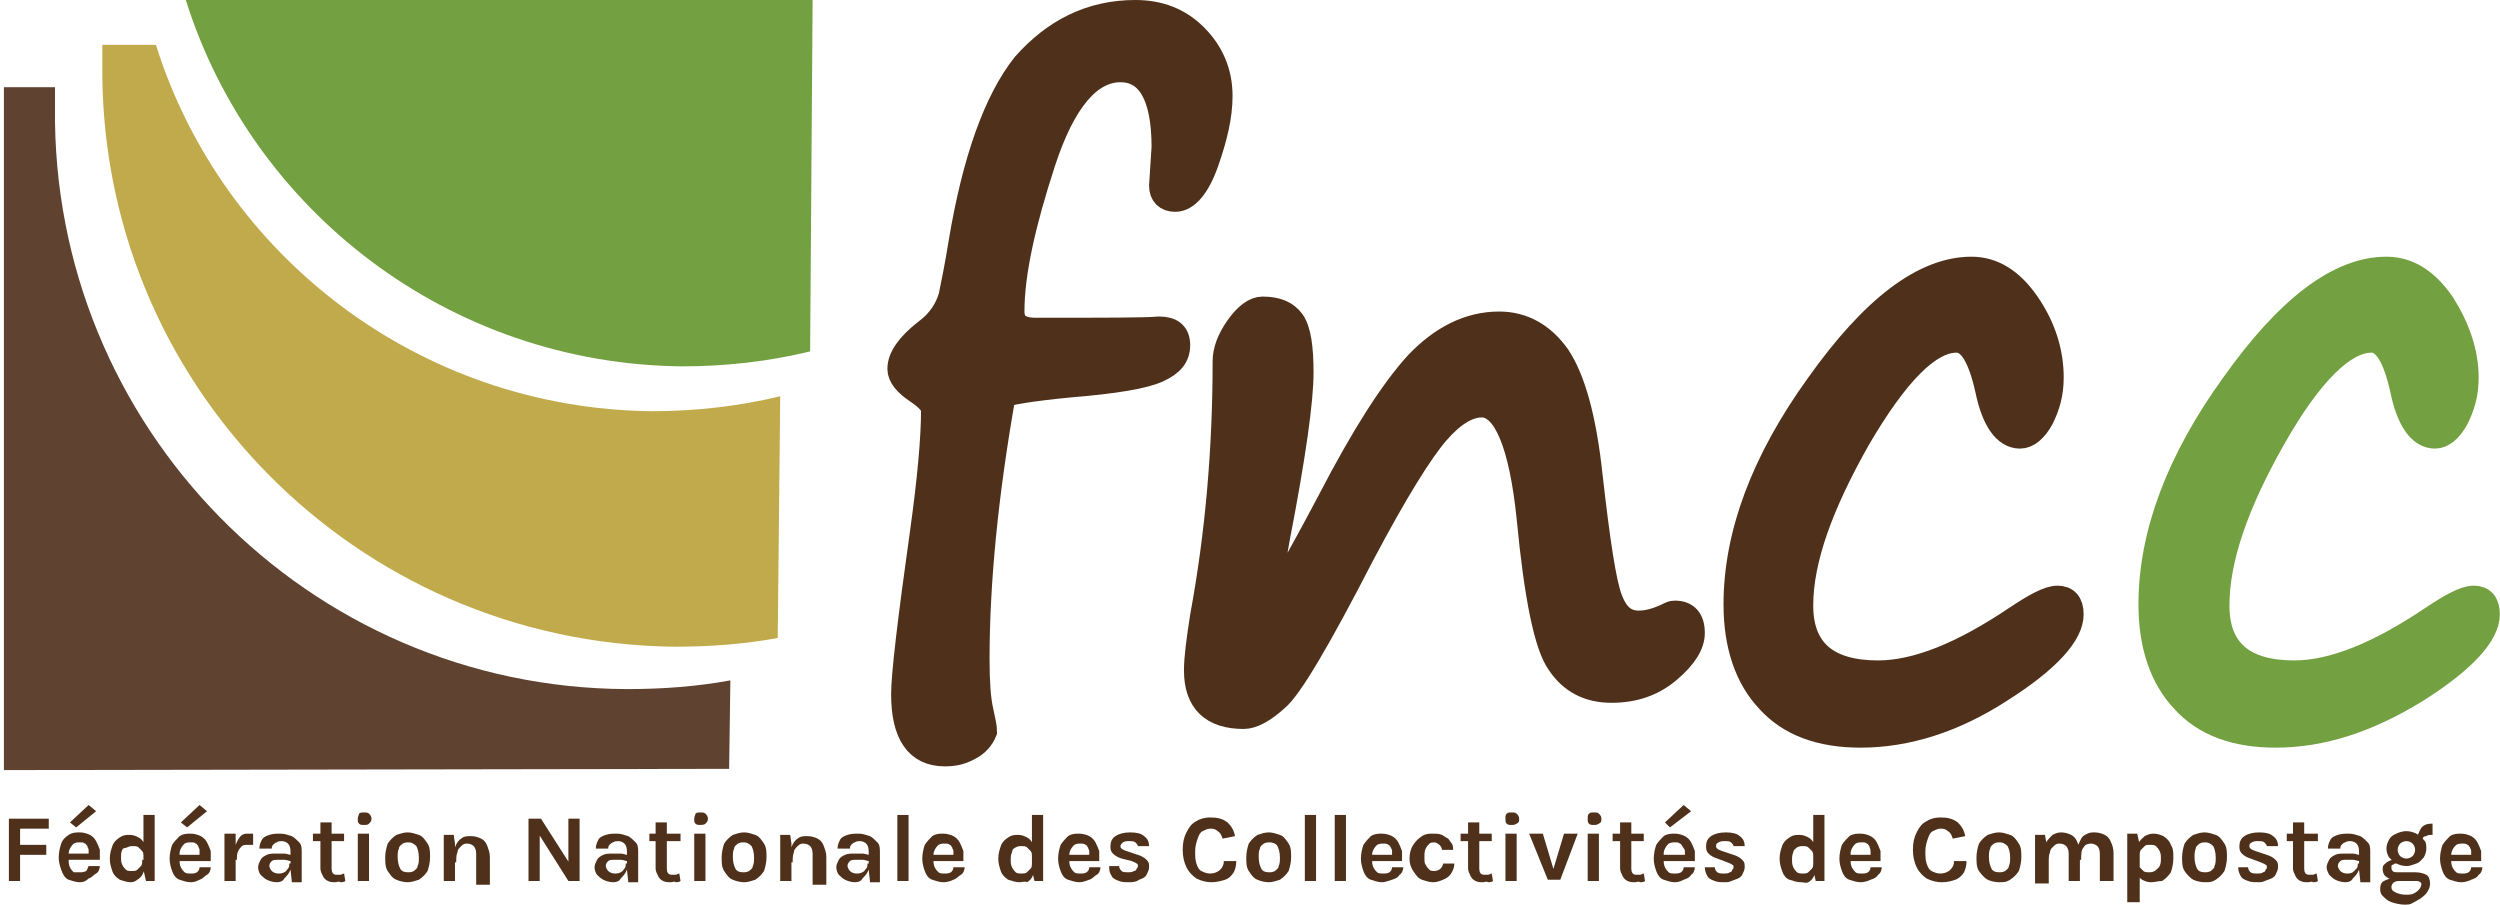
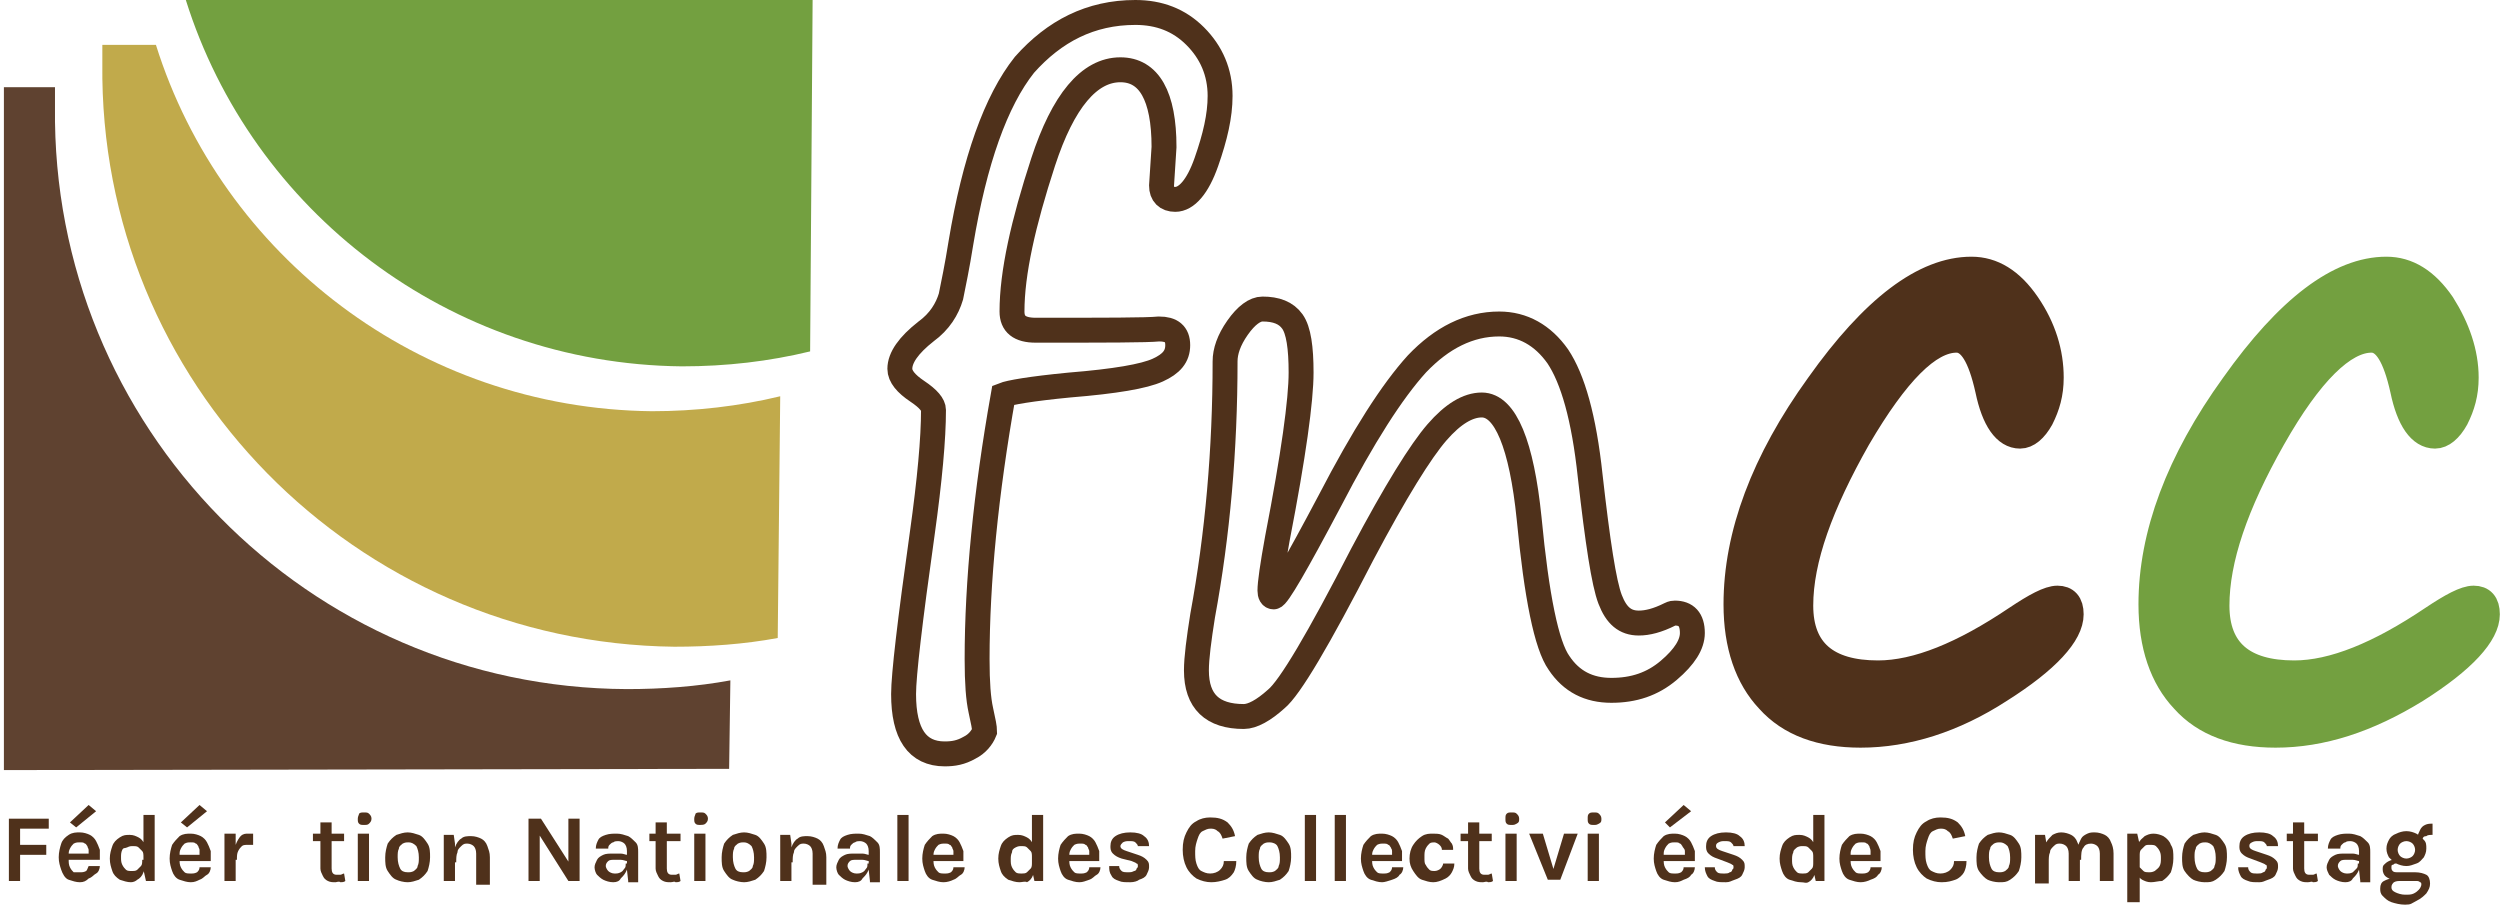
<svg xmlns="http://www.w3.org/2000/svg" xmlns:xlink="http://www.w3.org/1999/xlink" version="1.1" id="Calque_1" x="0px" y="0px" viewBox="0 0 200.6 72.6" style="enable-background:new 0 0 200.6 72.6;" xml:space="preserve" width="257" height="93">
  <style type="text/css">
	.st0{clip-path:url(#SVGID_2_);fill-rule:evenodd;clip-rule:evenodd;fill:#5F4230;}
	.st1{clip-path:url(#SVGID_2_);fill-rule:evenodd;clip-rule:evenodd;fill:#C1AA4B;}
	.st2{clip-path:url(#SVGID_2_);fill-rule:evenodd;clip-rule:evenodd;fill:#73A040;}
	.st3{clip-path:url(#SVGID_2_);fill:#4F311B;}
	.st4{clip-path:url(#SVGID_2_);fill:none;stroke:#4F311B;stroke-width:2;stroke-miterlimit:10;}
	.st5{clip-path:url(#SVGID_2_);fill:#73A040;}
	.st6{clip-path:url(#SVGID_2_);fill:none;stroke:#73A040;stroke-width:2;stroke-miterlimit:10;}
	.st7{clip-path:url(#SVGID_2_);}
	.st8{fill:#4F311B;}
</style>
  <g>
    <defs>
      <rect id="SVGID_1_" y="0" width="200.6" height="72.6" />
    </defs>
    <clipPath id="SVGID_2_">
      <use xlink:href="#SVGID_1_" style="overflow:visible;" />
    </clipPath>
    <path class="st0" d="M0.3,7v54.8l58.2-0.1l0.1-7.1c-2.7,0.5-5.5,0.7-8.3,0.7C24.7,55.2,4.1,34.2,4.4,8.6c0-0.5,0-1.1,0-1.6L0.3,7z" />
    <path class="st1" d="M8.2,5.1C7.9,30.7,28.5,51.6,54.1,51.9c2.8,0,5.6-0.2,8.3-0.7l0.2-19.4c-3.3,0.8-6.8,1.2-10.3,1.2   C33.6,32.8,17.8,20.5,12.5,3.6l-4.3,0C8.2,4.1,8.2,4.6,8.2,5.1" />
    <path class="st2" d="M14.9,0C20.2,16.9,36,29.2,54.7,29.4c3.6,0,7-0.4,10.3-1.2L65.2,0L14.9,0z" />
-     <path class="st3" d="M79,58.7c-0.2,0.5-0.6,1-1.2,1.3c-0.7,0.4-1.3,0.5-2,0.5c-2.2,0-3.3-1.6-3.3-4.8c0-1.5,0.5-5.8,1.5-12.9   c0.6-4.3,0.9-7.6,0.9-9.9c0-0.4-0.4-0.9-1.3-1.5c-0.9-0.6-1.4-1.2-1.4-1.8c0-0.9,0.7-1.9,2.1-3c1.1-0.8,1.7-1.8,2-2.8   c0.2-1,0.5-2.4,0.8-4.3c1.1-6.6,2.8-11.4,5.1-14.3C84.6,2.5,87.5,1,91.1,1c1.9,0,3.5,0.6,4.8,1.9c1.3,1.3,2,2.9,2,4.8   c0,1.6-0.4,3.3-1.1,5.3c-0.7,2-1.6,3-2.5,3c-0.7,0-1.1-0.4-1.1-1.1l0.2-3.1c0-4.1-1.2-6.2-3.5-6.2c-2.5,0-4.6,2.5-6.2,7.4   c-1.6,4.9-2.5,8.9-2.5,12c0,1,0.6,1.5,1.9,1.5c5.6,0,8.9,0,9.9-0.1c1,0,1.5,0.4,1.5,1.3c0,0.9-0.5,1.5-1.6,2   c-1.1,0.5-3.4,0.9-7.1,1.2c-3.1,0.3-4.8,0.6-5.3,0.8c-1.4,7.9-2.1,15-2.1,21.2c0,1.9,0.1,3.2,0.3,4.1C78.9,57.9,79,58.4,79,58.7" />
    <path class="st4" d="M79,58.7c-0.2,0.5-0.6,1-1.2,1.3c-0.7,0.4-1.3,0.5-2,0.5c-2.2,0-3.3-1.6-3.3-4.8c0-1.5,0.5-5.8,1.5-12.9   c0.6-4.3,0.9-7.6,0.9-9.9c0-0.4-0.4-0.9-1.3-1.5c-0.9-0.6-1.4-1.2-1.4-1.8c0-0.9,0.7-1.9,2.1-3c1.1-0.8,1.7-1.8,2-2.8   c0.2-1,0.5-2.4,0.8-4.3c1.1-6.6,2.8-11.4,5.1-14.3C84.6,2.5,87.5,1,91.1,1c1.9,0,3.5,0.6,4.8,1.9c1.3,1.3,2,2.9,2,4.8   c0,1.6-0.4,3.3-1.1,5.3c-0.7,2-1.6,3-2.5,3c-0.7,0-1.1-0.4-1.1-1.1l0.2-3.1c0-4.1-1.2-6.2-3.5-6.2c-2.5,0-4.6,2.5-6.2,7.4   c-1.6,4.9-2.5,8.9-2.5,12c0,1,0.6,1.5,1.9,1.5c5.6,0,8.9,0,9.9-0.1c1,0,1.5,0.4,1.5,1.3c0,0.9-0.5,1.5-1.6,2   c-1.1,0.5-3.4,0.9-7.1,1.2c-3.1,0.3-4.8,0.6-5.3,0.8c-1.4,7.9-2.1,15-2.1,21.2c0,1.9,0.1,3.2,0.3,4.1C78.9,57.9,79,58.4,79,58.7z" />
-     <path class="st3" d="M118.9,32.5c-1.1,0-2.3,0.7-3.6,2.2c-1.3,1.5-3.3,4.7-6,9.8c-3.5,6.8-5.8,10.7-6.9,11.6   c-1,0.9-1.9,1.4-2.6,1.4c-2.5,0-3.8-1.2-3.8-3.7c0-1,0.2-2.5,0.5-4.4c1.2-6.5,1.8-13.3,1.8-20.4c0-0.8,0.3-1.7,1-2.7   c0.7-1,1.4-1.5,2-1.5c1.1,0,1.9,0.3,2.4,1c0.5,0.7,0.7,2.1,0.7,4.1c0,2.2-0.6,6.6-1.9,13.3c-0.4,2.2-0.6,3.6-0.6,4.2   c0,0.3,0.1,0.5,0.3,0.5c0.3,0,1.8-2.6,4.5-7.7c2.7-5.2,5-8.8,7-11c2-2.1,4.2-3.2,6.6-3.2c1.9,0,3.5,0.9,4.7,2.6   c1.2,1.8,2.1,4.9,2.6,9.6c0.6,5.3,1.1,8.6,1.6,9.9c0.5,1.3,1.2,1.9,2.3,1.9c0.7,0,1.5-0.2,2.5-0.7c0.2-0.1,0.3-0.1,0.4-0.1   c0.9,0,1.4,0.5,1.4,1.6c0,0.9-0.6,1.9-1.9,3c-1.3,1.1-2.8,1.6-4.6,1.6c-1.8,0-3.2-0.7-4.2-2.2c-1-1.4-1.8-5.3-2.4-11.6   C122.1,35.7,120.8,32.5,118.9,32.5" />
    <path class="st4" d="M118.9,32.5c-1.1,0-2.3,0.7-3.6,2.2c-1.3,1.5-3.3,4.7-6,9.8c-3.5,6.8-5.8,10.7-6.9,11.6   c-1,0.9-1.9,1.4-2.6,1.4c-2.5,0-3.8-1.2-3.8-3.7c0-1,0.2-2.5,0.5-4.4c1.2-6.5,1.8-13.3,1.8-20.4c0-0.8,0.3-1.7,1-2.7   c0.7-1,1.4-1.5,2-1.5c1.1,0,1.9,0.3,2.4,1c0.5,0.7,0.7,2.1,0.7,4.1c0,2.2-0.6,6.6-1.9,13.3c-0.4,2.2-0.6,3.6-0.6,4.2   c0,0.3,0.1,0.5,0.3,0.5c0.3,0,1.8-2.6,4.5-7.7c2.7-5.2,5-8.8,7-11c2-2.1,4.2-3.2,6.6-3.2c1.9,0,3.5,0.9,4.7,2.6   c1.2,1.8,2.1,4.9,2.6,9.6c0.6,5.3,1.1,8.6,1.6,9.9c0.5,1.3,1.2,1.9,2.3,1.9c0.7,0,1.5-0.2,2.5-0.7c0.2-0.1,0.3-0.1,0.4-0.1   c0.9,0,1.4,0.5,1.4,1.6c0,0.9-0.6,1.9-1.9,3c-1.3,1.1-2.8,1.6-4.6,1.6c-1.8,0-3.2-0.7-4.2-2.2c-1-1.4-1.8-5.3-2.4-11.6   C122.1,35.7,120.8,32.5,118.9,32.5z" />
    <path class="st3" d="M149.3,59c-3.2,0-5.7-0.9-7.4-2.8c-1.7-1.8-2.6-4.4-2.6-7.7c0-5.6,2.2-11.5,6.6-17.6c4.4-6.2,8.5-9.3,12.3-9.3   c1.7,0,3.2,0.9,4.5,2.8c1.3,1.9,1.9,3.9,1.9,5.9c0,1.3-0.3,2.3-0.8,3.3c-0.5,0.9-1.1,1.4-1.7,1.4c-1.2,0-2.1-1.3-2.6-3.7   c-0.6-2.7-1.4-4-2.5-4c-2.2,0-4.8,2.6-7.9,7.9c-3,5.3-4.6,9.7-4.6,13.4c0,3.6,2.1,5.4,6.2,5.4c3.1,0,6.8-1.5,11.1-4.4   c1.5-1,2.6-1.6,3.3-1.6c0.7,0,1.1,0.4,1.1,1.3c0,1.6-1.9,3.7-5.7,6.1C156.8,57.8,153,59,149.3,59" />
    <path class="st4" d="M149.3,59c-3.2,0-5.7-0.9-7.4-2.8c-1.7-1.8-2.6-4.4-2.6-7.7c0-5.6,2.2-11.5,6.6-17.6c4.4-6.2,8.5-9.3,12.3-9.3   c1.7,0,3.2,0.9,4.5,2.8c1.3,1.9,1.9,3.9,1.9,5.9c0,1.3-0.3,2.3-0.8,3.3c-0.5,0.9-1.1,1.4-1.7,1.4c-1.2,0-2.1-1.3-2.6-3.7   c-0.6-2.7-1.4-4-2.5-4c-2.2,0-4.8,2.6-7.9,7.9c-3,5.3-4.6,9.7-4.6,13.4c0,3.6,2.1,5.4,6.2,5.4c3.1,0,6.8-1.5,11.1-4.4   c1.5-1,2.6-1.6,3.3-1.6c0.7,0,1.1,0.4,1.1,1.3c0,1.6-1.9,3.7-5.7,6.1C156.8,57.8,153,59,149.3,59z" />
    <path class="st5" d="M182.6,59c-3.2,0-5.7-0.9-7.4-2.8c-1.7-1.8-2.6-4.4-2.6-7.7c0-5.6,2.2-11.5,6.6-17.6c4.4-6.2,8.5-9.3,12.3-9.3   c1.7,0,3.2,0.9,4.5,2.8c1.2,1.9,1.9,3.9,1.9,5.9c0,1.3-0.3,2.3-0.8,3.3c-0.5,0.9-1.1,1.4-1.7,1.4c-1.2,0-2.1-1.3-2.6-3.7   c-0.6-2.7-1.4-4-2.5-4c-2.2,0-4.9,2.6-7.9,7.9c-3,5.3-4.5,9.7-4.5,13.4c0,3.6,2.1,5.4,6.2,5.4c3.1,0,6.8-1.5,11.1-4.4   c1.5-1,2.6-1.6,3.3-1.6c0.7,0,1.1,0.4,1.1,1.3c0,1.6-1.9,3.7-5.7,6.1C190,57.8,186.3,59,182.6,59" />
    <path class="st6" d="M182.6,59c-3.2,0-5.7-0.9-7.4-2.8c-1.7-1.8-2.6-4.4-2.6-7.7c0-5.6,2.2-11.5,6.6-17.6c4.4-6.2,8.5-9.3,12.3-9.3   c1.7,0,3.2,0.9,4.5,2.8c1.2,1.9,1.9,3.9,1.9,5.9c0,1.3-0.3,2.3-0.8,3.3c-0.5,0.9-1.1,1.4-1.7,1.4c-1.2,0-2.1-1.3-2.6-3.7   c-0.6-2.7-1.4-4-2.5-4c-2.2,0-4.9,2.6-7.9,7.9c-3,5.3-4.5,9.7-4.5,13.4c0,3.6,2.1,5.4,6.2,5.4c3.1,0,6.8-1.5,11.1-4.4   c1.5-1,2.6-1.6,3.3-1.6c0.7,0,1.1,0.4,1.1,1.3c0,1.6-1.9,3.7-5.7,6.1C190,57.8,186.3,59,182.6,59z" />
    <g class="st7">
      <path class="st8" d="M0.7,70.7v-5h3.2v0.8H1.6v1.3h2.1v0.8H1.6v2.1H0.7z" />
      <path class="st8" d="M6.4,70.8c-0.3,0-0.6-0.1-0.9-0.2S5,70.1,4.9,69.8s-0.2-0.6-0.2-1c0-0.4,0.1-0.8,0.2-1.1    C5,67.4,5.2,67.2,5.5,67c0.3-0.2,0.6-0.2,0.9-0.2c0.3,0,0.6,0.1,0.8,0.2c0.2,0.1,0.4,0.3,0.5,0.5c0.1,0.2,0.2,0.4,0.3,0.7    c0,0.3,0,0.5,0,0.8H5.3v-0.5h2l-0.2,0.1c0-0.1,0-0.2,0-0.4c0-0.1-0.1-0.2-0.1-0.3c-0.1-0.1-0.1-0.2-0.2-0.2    c-0.1-0.1-0.2-0.1-0.4-0.1c-0.2,0-0.3,0-0.5,0.1c-0.1,0.1-0.2,0.2-0.3,0.4s-0.1,0.3-0.1,0.5V69c0,0.2,0,0.4,0.1,0.6    c0.1,0.2,0.2,0.3,0.3,0.4C6,70,6.2,70,6.4,70c0.2,0,0.3,0,0.5-0.1C7,69.8,7,69.7,7.1,69.5H8c0,0.2-0.1,0.5-0.3,0.6    s-0.3,0.3-0.6,0.4C6.9,70.7,6.7,70.8,6.4,70.8z M6.1,66.4L5.6,66l1.5-1.4l0.6,0.5L6.1,66.4z" />
      <path class="st8" d="M10.5,70.8c-0.3,0-0.6-0.1-0.9-0.2c-0.3-0.2-0.5-0.4-0.6-0.7s-0.2-0.6-0.2-1c0-0.4,0.1-0.7,0.2-1    s0.3-0.5,0.6-0.7c0.3-0.2,0.5-0.2,0.8-0.2c0.3,0,0.5,0.1,0.7,0.2c0.2,0.1,0.4,0.3,0.5,0.6c0.1,0.3,0.2,0.6,0.2,1h-0.3    c0-0.2,0-0.4-0.1-0.5c-0.1-0.1-0.2-0.2-0.3-0.3s-0.3-0.1-0.4-0.1c-0.2,0-0.3,0-0.5,0.1S9.9,68,9.8,68.2c-0.1,0.2-0.1,0.4-0.1,0.6    c0,0.2,0,0.4,0.1,0.6c0.1,0.2,0.2,0.3,0.3,0.4s0.3,0.1,0.5,0.1c0.1,0,0.3,0,0.4-0.1c0.1-0.1,0.2-0.2,0.3-0.3    c0.1-0.1,0.1-0.3,0.1-0.5h0.3c0,0.4-0.1,0.7-0.2,1c-0.1,0.3-0.3,0.5-0.5,0.6C10.9,70.7,10.7,70.8,10.5,70.8z M11.7,70.7l-0.2-0.9    v-4.4h0.9v5.3H11.7z" />
      <path class="st8" d="M15.3,70.8c-0.3,0-0.6-0.1-0.9-0.2s-0.5-0.4-0.6-0.7s-0.2-0.6-0.2-1c0-0.4,0.1-0.8,0.2-1.1    c0.2-0.3,0.4-0.5,0.6-0.7c0.3-0.2,0.6-0.2,0.9-0.2c0.3,0,0.6,0.1,0.8,0.2c0.2,0.1,0.4,0.3,0.5,0.5c0.1,0.2,0.2,0.4,0.3,0.7    c0,0.3,0,0.5,0,0.8h-2.6v-0.5h2L16,68.6c0-0.1,0-0.2,0-0.4c0-0.1-0.1-0.2-0.1-0.3c-0.1-0.1-0.1-0.2-0.2-0.2    c-0.1-0.1-0.2-0.1-0.4-0.1c-0.2,0-0.3,0-0.5,0.1c-0.1,0.1-0.2,0.2-0.3,0.4s-0.1,0.3-0.1,0.5V69c0,0.2,0,0.4,0.1,0.6    c0.1,0.2,0.2,0.3,0.3,0.4c0.1,0.1,0.3,0.1,0.5,0.1c0.2,0,0.3,0,0.5-0.1c0.1-0.1,0.2-0.2,0.2-0.4h0.9c0,0.2-0.1,0.5-0.3,0.6    s-0.3,0.3-0.6,0.4C15.8,70.7,15.6,70.8,15.3,70.8z M15,66.4L14.5,66l1.5-1.4l0.6,0.5L15,66.4z" />
      <path class="st8" d="M18,70.7v-3.8h0.9v3.8H18z M18.7,69c0-0.5,0.1-0.9,0.2-1.2s0.3-0.6,0.4-0.7c0.2-0.2,0.4-0.2,0.6-0.2    c0.1,0,0.1,0,0.2,0s0.1,0,0.2,0l0,0.9c-0.1,0-0.1,0-0.2,0c-0.1,0-0.1,0-0.2,0c-0.2,0-0.4,0-0.5,0.1c-0.1,0.1-0.2,0.2-0.3,0.4    c-0.1,0.2-0.1,0.4-0.1,0.7H18.7z" />
-       <path class="st8" d="M22.2,70.8c-0.3,0-0.6-0.1-0.8-0.2c-0.2-0.1-0.4-0.3-0.5-0.4s-0.2-0.4-0.2-0.6c0-0.2,0.1-0.4,0.2-0.6    c0.1-0.2,0.3-0.3,0.5-0.4c0.2-0.1,0.5-0.1,0.8-0.1c0.2,0,0.4,0,0.6,0c0.2,0,0.4,0.1,0.5,0.1v0.5c-0.1,0-0.3-0.1-0.5-0.1    c-0.2,0-0.3,0-0.5,0c-0.2,0-0.4,0-0.5,0.1c-0.1,0.1-0.2,0.2-0.2,0.4c0,0.1,0.1,0.3,0.2,0.4c0.1,0.1,0.3,0.2,0.5,0.2    c0.2,0,0.3,0,0.5-0.1s0.2-0.2,0.3-0.3c0.1-0.1,0.1-0.2,0.1-0.4h0.2c0,0.3-0.1,0.5-0.2,0.7s-0.3,0.4-0.4,0.5    C22.7,70.7,22.5,70.8,22.2,70.8z M23.4,70.7l-0.1-0.9v-1.5c0-0.3-0.1-0.5-0.2-0.6c-0.1-0.1-0.3-0.2-0.5-0.2c-0.1,0-0.3,0-0.4,0.1    c-0.1,0-0.2,0.1-0.3,0.2c-0.1,0.1-0.1,0.2-0.1,0.3h-1c0-0.3,0.1-0.5,0.2-0.7c0.1-0.2,0.3-0.3,0.6-0.4c0.3-0.1,0.6-0.1,0.9-0.1    c0.3,0,0.6,0.1,0.9,0.2c0.2,0.1,0.4,0.3,0.6,0.5s0.2,0.5,0.2,0.8v2.4H23.4z" />
      <path class="st8" d="M25.1,67.5v-0.6h2.5v0.6H25.1z M26.9,70.8c-0.2,0-0.4,0-0.6-0.1c-0.2-0.1-0.3-0.2-0.4-0.4    c-0.1-0.2-0.2-0.4-0.2-0.6v-3.7h0.9v3.7c0,0.3,0.1,0.5,0.4,0.5c0.1,0,0.2,0,0.3,0s0.2-0.1,0.3-0.1l0.1,0.6    c-0.1,0.1-0.3,0.1-0.4,0.1C27.2,70.7,27,70.8,26.9,70.8z" />
      <path class="st8" d="M29.2,66.2c-0.2,0-0.3,0-0.4-0.1s-0.1-0.2-0.1-0.4c0-0.2,0.1-0.3,0.1-0.4c0.1-0.1,0.2-0.1,0.4-0.1    c0.2,0,0.3,0,0.4,0.1c0.1,0.1,0.2,0.2,0.2,0.4c0,0.2-0.1,0.3-0.2,0.4S29.4,66.2,29.2,66.2z M28.7,70.7v-3.8h0.9v3.8H28.7z" />
      <path class="st8" d="M32.7,70.8c-0.3,0-0.7-0.1-0.9-0.2c-0.3-0.1-0.5-0.4-0.7-0.7c-0.2-0.3-0.2-0.7-0.2-1.1c0-0.4,0.1-0.8,0.2-1.1    c0.2-0.3,0.4-0.5,0.7-0.7c0.3-0.1,0.6-0.2,0.9-0.2c0.3,0,0.6,0.1,0.9,0.2c0.3,0.1,0.5,0.4,0.7,0.7c0.2,0.3,0.2,0.7,0.2,1.1    c0,0.4-0.1,0.8-0.2,1.1c-0.2,0.3-0.4,0.5-0.7,0.7C33.3,70.7,33,70.8,32.7,70.8z M32.7,70c0.2,0,0.3,0,0.5-0.1    c0.1-0.1,0.3-0.2,0.3-0.4c0.1-0.2,0.1-0.4,0.1-0.7c0-0.4-0.1-0.7-0.2-0.9c-0.2-0.2-0.4-0.3-0.6-0.3c-0.2,0-0.3,0-0.5,0.1    c-0.1,0.1-0.3,0.2-0.3,0.4c-0.1,0.2-0.1,0.4-0.1,0.7c0,0.4,0.1,0.7,0.2,0.9C32.2,69.9,32.4,70,32.7,70z" />
      <path class="st8" d="M35.6,70.7v-3.7h0.8l0.1,0.7v3H35.6z M38.2,70.7v-2.2c0-0.3-0.1-0.5-0.2-0.6c-0.1-0.1-0.3-0.2-0.5-0.2    c-0.2,0-0.3,0-0.5,0.2s-0.3,0.3-0.3,0.5c-0.1,0.2-0.1,0.5-0.1,0.8h-0.3c0-0.5,0.1-0.9,0.2-1.2c0.1-0.3,0.3-0.6,0.5-0.7    c0.2-0.2,0.5-0.2,0.8-0.2c0.3,0,0.6,0.1,0.8,0.2c0.2,0.1,0.4,0.3,0.5,0.6s0.2,0.5,0.2,0.9v2.2H38.2z" />
      <path class="st8" d="M42.4,65.7h1l2.3,3.6h-0.1v-3.6h0.9v5h-0.9l-2.4-3.8h0.1v3.8h-0.9V65.7z" />
      <path class="st8" d="M49.2,70.8c-0.3,0-0.6-0.1-0.8-0.2c-0.2-0.1-0.4-0.3-0.5-0.4s-0.2-0.4-0.2-0.6c0-0.2,0.1-0.4,0.2-0.6    c0.1-0.2,0.3-0.3,0.5-0.4c0.2-0.1,0.5-0.1,0.8-0.1c0.2,0,0.4,0,0.6,0c0.2,0,0.4,0.1,0.5,0.1v0.5c-0.1,0-0.3-0.1-0.5-0.1    c-0.2,0-0.3,0-0.5,0c-0.2,0-0.4,0-0.5,0.1c-0.1,0.1-0.2,0.2-0.2,0.4c0,0.1,0.1,0.3,0.2,0.4c0.1,0.1,0.3,0.2,0.5,0.2    c0.2,0,0.3,0,0.5-0.1s0.2-0.2,0.3-0.3c0.1-0.1,0.1-0.2,0.1-0.4h0.2c0,0.3-0.1,0.5-0.2,0.7s-0.3,0.4-0.4,0.5    C49.7,70.7,49.5,70.8,49.2,70.8z M50.4,70.7l-0.1-0.9v-1.5c0-0.3-0.1-0.5-0.2-0.6c-0.1-0.1-0.3-0.2-0.5-0.2c-0.1,0-0.3,0-0.4,0.1    c-0.1,0-0.2,0.1-0.3,0.2c-0.1,0.1-0.1,0.2-0.1,0.3h-1c0-0.3,0.1-0.5,0.2-0.7c0.1-0.2,0.3-0.3,0.6-0.4c0.3-0.1,0.6-0.1,0.9-0.1    c0.3,0,0.6,0.1,0.9,0.2c0.2,0.1,0.4,0.3,0.6,0.5s0.2,0.5,0.2,0.8v2.4H50.4z" />
      <path class="st8" d="M52.1,67.5v-0.6h2.5v0.6H52.1z M53.8,70.8c-0.2,0-0.4,0-0.6-0.1c-0.2-0.1-0.3-0.2-0.4-0.4    c-0.1-0.2-0.2-0.4-0.2-0.6v-3.7h0.9v3.7c0,0.3,0.1,0.5,0.4,0.5c0.1,0,0.2,0,0.3,0s0.2-0.1,0.3-0.1l0.1,0.6    c-0.1,0.1-0.3,0.1-0.4,0.1C54.1,70.7,54,70.8,53.8,70.8z" />
      <path class="st8" d="M56.2,66.2c-0.2,0-0.3,0-0.4-0.1s-0.1-0.2-0.1-0.4c0-0.2,0.1-0.3,0.1-0.4c0.1-0.1,0.2-0.1,0.4-0.1    c0.2,0,0.3,0,0.4,0.1c0.1,0.1,0.2,0.2,0.2,0.4c0,0.2-0.1,0.3-0.2,0.4S56.3,66.2,56.2,66.2z M55.7,70.7v-3.8h0.9v3.8H55.7z" />
      <path class="st8" d="M59.7,70.8c-0.3,0-0.7-0.1-0.9-0.2c-0.3-0.1-0.5-0.4-0.7-0.7c-0.2-0.3-0.2-0.7-0.2-1.1c0-0.4,0.1-0.8,0.2-1.1    c0.2-0.3,0.4-0.5,0.7-0.7c0.3-0.1,0.6-0.2,0.9-0.2c0.3,0,0.6,0.1,0.9,0.2c0.3,0.1,0.5,0.4,0.7,0.7c0.2,0.3,0.2,0.7,0.2,1.1    c0,0.4-0.1,0.8-0.2,1.1c-0.2,0.3-0.4,0.5-0.7,0.7C60.3,70.7,60,70.8,59.7,70.8z M59.6,70c0.2,0,0.3,0,0.5-0.1    c0.1-0.1,0.3-0.2,0.3-0.4c0.1-0.2,0.1-0.4,0.1-0.7c0-0.4-0.1-0.7-0.2-0.9c-0.2-0.2-0.4-0.3-0.6-0.3c-0.2,0-0.3,0-0.5,0.1    c-0.1,0.1-0.3,0.2-0.3,0.4c-0.1,0.2-0.1,0.4-0.1,0.7c0,0.4,0.1,0.7,0.2,0.9C59.1,69.9,59.3,70,59.6,70z" />
      <path class="st8" d="M62.6,70.7v-3.7h0.8l0.1,0.7v3H62.6z M65.2,70.7v-2.2c0-0.3-0.1-0.5-0.2-0.6c-0.1-0.1-0.3-0.2-0.5-0.2    c-0.2,0-0.3,0-0.5,0.2s-0.3,0.3-0.3,0.5c-0.1,0.2-0.1,0.5-0.1,0.8h-0.3c0-0.5,0.1-0.9,0.2-1.2c0.1-0.3,0.3-0.6,0.5-0.7    c0.2-0.2,0.5-0.2,0.8-0.2c0.3,0,0.6,0.1,0.8,0.2c0.2,0.1,0.4,0.3,0.5,0.6s0.2,0.5,0.2,0.9v2.2H65.2z" />
      <path class="st8" d="M68.6,70.8c-0.3,0-0.6-0.1-0.8-0.2c-0.2-0.1-0.4-0.3-0.5-0.4s-0.2-0.4-0.2-0.6c0-0.2,0.1-0.4,0.2-0.6    c0.1-0.2,0.3-0.3,0.5-0.4c0.2-0.1,0.5-0.1,0.8-0.1c0.2,0,0.4,0,0.6,0c0.2,0,0.4,0.1,0.5,0.1v0.5c-0.1,0-0.3-0.1-0.5-0.1    c-0.2,0-0.3,0-0.5,0c-0.2,0-0.4,0-0.5,0.1c-0.1,0.1-0.2,0.2-0.2,0.4c0,0.1,0.1,0.3,0.2,0.4c0.1,0.1,0.3,0.2,0.5,0.2    c0.2,0,0.3,0,0.5-0.1s0.2-0.2,0.3-0.3c0.1-0.1,0.1-0.2,0.1-0.4h0.2c0,0.3-0.1,0.5-0.2,0.7s-0.3,0.4-0.4,0.5    C69.1,70.7,68.9,70.8,68.6,70.8z M69.8,70.7l-0.1-0.9v-1.5c0-0.3-0.1-0.5-0.2-0.6c-0.1-0.1-0.3-0.2-0.5-0.2c-0.1,0-0.3,0-0.4,0.1    c-0.1,0-0.2,0.1-0.3,0.2c-0.1,0.1-0.1,0.2-0.1,0.3h-1c0-0.3,0.1-0.5,0.2-0.7c0.1-0.2,0.3-0.3,0.6-0.4c0.3-0.1,0.6-0.1,0.9-0.1    c0.3,0,0.6,0.1,0.9,0.2c0.2,0.1,0.4,0.3,0.6,0.5s0.2,0.5,0.2,0.8v2.4H69.8z" />
      <path class="st8" d="M72,70.7v-5.3h0.9v5.3H72z" />
      <path class="st8" d="M75.7,70.8c-0.3,0-0.6-0.1-0.9-0.2s-0.5-0.4-0.6-0.7s-0.2-0.6-0.2-1c0-0.4,0.1-0.8,0.2-1.1    c0.2-0.3,0.4-0.5,0.6-0.7c0.3-0.2,0.6-0.2,0.9-0.2c0.3,0,0.6,0.1,0.8,0.2c0.2,0.1,0.4,0.3,0.5,0.5c0.1,0.2,0.2,0.4,0.3,0.7    c0,0.3,0,0.5,0,0.8h-2.6v-0.5h2l-0.2,0.1c0-0.1,0-0.2,0-0.4c0-0.1-0.1-0.2-0.1-0.3c-0.1-0.1-0.1-0.2-0.2-0.2    c-0.1-0.1-0.2-0.1-0.4-0.1c-0.2,0-0.3,0-0.5,0.1c-0.1,0.1-0.2,0.2-0.3,0.4s-0.1,0.3-0.1,0.5V69c0,0.2,0,0.4,0.1,0.6    c0.1,0.2,0.2,0.3,0.3,0.4c0.1,0.1,0.3,0.1,0.5,0.1c0.2,0,0.3,0,0.5-0.1c0.1-0.1,0.2-0.2,0.2-0.4h0.9c0,0.2-0.1,0.5-0.3,0.6    s-0.3,0.3-0.6,0.4C76.3,70.7,76,70.8,75.7,70.8z" />
      <path class="st8" d="M81.8,70.8c-0.3,0-0.6-0.1-0.9-0.2c-0.3-0.2-0.5-0.4-0.6-0.7s-0.2-0.6-0.2-1c0-0.4,0.1-0.7,0.2-1    s0.3-0.5,0.6-0.7c0.3-0.2,0.5-0.2,0.8-0.2c0.3,0,0.5,0.1,0.7,0.2c0.2,0.1,0.4,0.3,0.5,0.6c0.1,0.3,0.2,0.6,0.2,1h-0.3    c0-0.2,0-0.4-0.1-0.5c-0.1-0.1-0.2-0.2-0.3-0.3s-0.3-0.1-0.4-0.1c-0.2,0-0.3,0-0.5,0.1s-0.3,0.2-0.3,0.4c-0.1,0.2-0.1,0.4-0.1,0.6    c0,0.2,0,0.4,0.1,0.6c0.1,0.2,0.2,0.3,0.3,0.4s0.3,0.1,0.5,0.1c0.1,0,0.3,0,0.4-0.1c0.1-0.1,0.2-0.2,0.3-0.3    c0.1-0.1,0.1-0.3,0.1-0.5h0.3c0,0.4-0.1,0.7-0.2,1c-0.1,0.3-0.3,0.5-0.5,0.6C82.3,70.7,82,70.8,81.8,70.8z M83,70.7l-0.2-0.9v-4.4    h0.9v5.3H83z" />
      <path class="st8" d="M86.6,70.8c-0.3,0-0.6-0.1-0.9-0.2s-0.5-0.4-0.6-0.7s-0.2-0.6-0.2-1c0-0.4,0.1-0.8,0.2-1.1    c0.2-0.3,0.4-0.5,0.6-0.7c0.3-0.2,0.6-0.2,0.9-0.2c0.3,0,0.6,0.1,0.8,0.2c0.2,0.1,0.4,0.3,0.5,0.5c0.1,0.2,0.2,0.4,0.3,0.7    c0,0.3,0,0.5,0,0.8h-2.6v-0.5h2l-0.2,0.1c0-0.1,0-0.2,0-0.4c0-0.1-0.1-0.2-0.1-0.3c-0.1-0.1-0.1-0.2-0.2-0.2    c-0.1-0.1-0.2-0.1-0.4-0.1c-0.2,0-0.3,0-0.5,0.1c-0.1,0.1-0.2,0.2-0.3,0.4s-0.1,0.3-0.1,0.5V69c0,0.2,0,0.4,0.1,0.6    c0.1,0.2,0.2,0.3,0.3,0.4c0.1,0.1,0.3,0.1,0.5,0.1c0.2,0,0.3,0,0.5-0.1c0.1-0.1,0.2-0.2,0.2-0.4h0.9c0,0.2-0.1,0.5-0.3,0.6    s-0.3,0.3-0.6,0.4C87.1,70.7,86.9,70.8,86.6,70.8z" />
      <path class="st8" d="M90.7,70.8c-0.4,0-0.7,0-0.9-0.1c-0.3-0.1-0.5-0.2-0.6-0.4C89,70,89,69.8,89,69.5h0.8c0,0.2,0.1,0.3,0.2,0.4    c0.1,0.1,0.3,0.1,0.6,0.1c0.1,0,0.2,0,0.4-0.1c0.1,0,0.2-0.1,0.2-0.2c0.1-0.1,0.1-0.1,0.1-0.2c0-0.1,0-0.2-0.1-0.2    c-0.1-0.1-0.2-0.1-0.4-0.2L90,68.9c-0.3-0.1-0.5-0.2-0.7-0.4s-0.2-0.4-0.2-0.6c0-0.3,0.1-0.6,0.4-0.8c0.3-0.2,0.7-0.3,1.2-0.3    c0.5,0,0.9,0.1,1.1,0.3c0.3,0.2,0.4,0.5,0.4,0.8h-0.9c0-0.1-0.1-0.2-0.2-0.3c-0.1-0.1-0.3-0.1-0.5-0.1c-0.2,0-0.3,0-0.5,0.1    c-0.1,0.1-0.2,0.2-0.2,0.3c0,0.2,0.2,0.3,0.5,0.4l0.9,0.3c0.3,0.1,0.5,0.2,0.7,0.4s0.2,0.3,0.2,0.6c0,0.2-0.1,0.4-0.2,0.6    c-0.1,0.2-0.3,0.3-0.6,0.4C91.3,70.7,91,70.8,90.7,70.8z" />
      <path class="st8" d="M97.2,70.8c-0.4,0-0.8-0.1-1.2-0.3c-0.3-0.2-0.6-0.5-0.8-0.9c-0.2-0.4-0.3-0.9-0.3-1.4c0-0.6,0.1-1,0.3-1.4    s0.4-0.7,0.8-0.9c0.3-0.2,0.7-0.3,1.1-0.3c0.6,0,1,0.1,1.4,0.4c0.3,0.3,0.5,0.6,0.6,1.1l-1,0.2c-0.1-0.3-0.2-0.5-0.4-0.6    c-0.2-0.2-0.4-0.2-0.6-0.2c-0.2,0-0.4,0.1-0.6,0.2c-0.2,0.1-0.3,0.3-0.4,0.6c-0.1,0.3-0.2,0.6-0.2,1c0,0.4,0,0.7,0.1,1    c0.1,0.3,0.2,0.5,0.4,0.6c0.2,0.1,0.4,0.2,0.7,0.2c0.3,0,0.6-0.1,0.8-0.3c0.2-0.2,0.3-0.4,0.3-0.7h1c0,0.4-0.1,0.7-0.2,0.9    c-0.2,0.3-0.4,0.5-0.7,0.6S97.6,70.8,97.2,70.8z" />
      <path class="st8" d="M101.8,70.8c-0.3,0-0.7-0.1-0.9-0.2c-0.3-0.1-0.5-0.4-0.7-0.7c-0.2-0.3-0.2-0.7-0.2-1.1    c0-0.4,0.1-0.8,0.2-1.1c0.2-0.3,0.4-0.5,0.7-0.7c0.3-0.1,0.6-0.2,0.9-0.2c0.3,0,0.6,0.1,0.9,0.2c0.3,0.1,0.5,0.4,0.7,0.7    c0.2,0.3,0.2,0.7,0.2,1.1c0,0.4-0.1,0.8-0.2,1.1c-0.2,0.3-0.4,0.5-0.7,0.7C102.4,70.7,102.1,70.8,101.8,70.8z M101.8,70    c0.2,0,0.3,0,0.5-0.1c0.1-0.1,0.3-0.2,0.3-0.4c0.1-0.2,0.1-0.4,0.1-0.7c0-0.4-0.1-0.7-0.2-0.9s-0.4-0.3-0.6-0.3    c-0.2,0-0.3,0-0.5,0.1c-0.1,0.1-0.3,0.2-0.3,0.4c-0.1,0.2-0.1,0.4-0.1,0.7c0,0.4,0.1,0.7,0.2,0.9C101.3,69.9,101.5,70,101.8,70z" />
      <path class="st8" d="M104.7,70.7v-5.3h0.9v5.3H104.7z" />
      <path class="st8" d="M107.1,70.7v-5.3h0.9v5.3H107.1z" />
      <path class="st8" d="M110.9,70.8c-0.3,0-0.6-0.1-0.9-0.2s-0.5-0.4-0.6-0.7s-0.2-0.6-0.2-1c0-0.4,0.1-0.8,0.2-1.1    c0.2-0.3,0.4-0.5,0.6-0.7c0.3-0.2,0.6-0.2,0.9-0.2c0.3,0,0.6,0.1,0.8,0.2c0.2,0.1,0.4,0.3,0.5,0.5c0.1,0.2,0.2,0.4,0.3,0.7    c0,0.3,0,0.5,0,0.8h-2.6v-0.5h2l-0.2,0.1c0-0.1,0-0.2,0-0.4s-0.1-0.2-0.1-0.3c-0.1-0.1-0.1-0.2-0.2-0.2c-0.1-0.1-0.2-0.1-0.4-0.1    c-0.2,0-0.3,0-0.5,0.1c-0.1,0.1-0.2,0.2-0.3,0.4s-0.1,0.3-0.1,0.5V69c0,0.2,0,0.4,0.1,0.6c0.1,0.2,0.2,0.3,0.3,0.4    s0.3,0.1,0.5,0.1c0.2,0,0.3,0,0.5-0.1c0.1-0.1,0.2-0.2,0.2-0.4h0.9c0,0.2-0.1,0.5-0.3,0.6c-0.1,0.2-0.3,0.3-0.6,0.4    C111.4,70.7,111.1,70.8,110.9,70.8z" />
      <path class="st8" d="M115,70.8c-0.3,0-0.6-0.1-0.9-0.2s-0.5-0.4-0.7-0.7s-0.3-0.6-0.3-1c0-0.4,0.1-0.8,0.3-1.1s0.4-0.5,0.7-0.7    c0.3-0.2,0.6-0.2,0.9-0.2c0.2,0,0.5,0,0.7,0.1c0.2,0.1,0.3,0.2,0.5,0.3c0.1,0.1,0.2,0.3,0.3,0.4c0.1,0.2,0.1,0.3,0.1,0.5l-0.9,0    c0-0.2-0.1-0.3-0.2-0.4c-0.1-0.1-0.3-0.2-0.4-0.2c-0.1,0-0.3,0-0.4,0.1c-0.1,0.1-0.2,0.2-0.3,0.4c-0.1,0.2-0.1,0.4-0.1,0.7    c0,0.3,0,0.5,0.1,0.6c0.1,0.2,0.2,0.3,0.3,0.4s0.3,0.1,0.4,0.1c0.2,0,0.4-0.1,0.5-0.2c0.1-0.1,0.2-0.3,0.2-0.4h0.9    c0,0.3-0.1,0.5-0.2,0.7c-0.1,0.2-0.3,0.4-0.5,0.5C115.6,70.7,115.3,70.8,115,70.8z" />
      <path class="st8" d="M117.2,67.5v-0.6h2.5v0.6H117.2z M119,70.8c-0.2,0-0.4,0-0.6-0.1c-0.2-0.1-0.3-0.2-0.4-0.4    c-0.1-0.2-0.2-0.4-0.2-0.6v-3.7h0.9v3.7c0,0.3,0.1,0.5,0.4,0.5c0.1,0,0.2,0,0.3,0c0.1,0,0.2-0.1,0.3-0.1l0.1,0.6    c-0.1,0.1-0.3,0.1-0.4,0.1C119.3,70.7,119.1,70.8,119,70.8z" />
      <path class="st8" d="M121.3,66.2c-0.2,0-0.3,0-0.4-0.1s-0.1-0.2-0.1-0.4c0-0.2,0-0.3,0.1-0.4c0.1-0.1,0.2-0.1,0.4-0.1    c0.2,0,0.3,0,0.4,0.1c0.1,0.1,0.2,0.2,0.2,0.4c0,0.2,0,0.3-0.2,0.4S121.5,66.2,121.3,66.2z M120.8,70.7v-3.8h0.9v3.8H120.8z" />
      <path class="st8" d="M122.7,66.9h1.1l0.9,3h-0.1l0.9-3h1.1l-1.4,3.7h-1L122.7,66.9z" />
      <path class="st8" d="M127.9,66.2c-0.2,0-0.3,0-0.4-0.1s-0.1-0.2-0.1-0.4c0-0.2,0-0.3,0.1-0.4c0.1-0.1,0.2-0.1,0.4-0.1    c0.2,0,0.3,0,0.4,0.1c0.1,0.1,0.2,0.2,0.2,0.4c0,0.2,0,0.3-0.2,0.4S128.1,66.2,127.9,66.2z M127.4,70.7v-3.8h0.9v3.8H127.4z" />
-       <path class="st8" d="M129.4,67.5v-0.6h2.5v0.6H129.4z M131.2,70.8c-0.2,0-0.4,0-0.6-0.1c-0.2-0.1-0.3-0.2-0.4-0.4    c-0.1-0.2-0.2-0.4-0.2-0.6v-3.7h0.9v3.7c0,0.3,0.1,0.5,0.4,0.5c0.1,0,0.2,0,0.3,0c0.1,0,0.2-0.1,0.3-0.1l0.1,0.6    c-0.1,0.1-0.3,0.1-0.4,0.1C131.5,70.7,131.3,70.8,131.2,70.8z" />
      <path class="st8" d="M134.4,70.8c-0.3,0-0.6-0.1-0.9-0.2s-0.5-0.4-0.6-0.7s-0.2-0.6-0.2-1c0-0.4,0.1-0.8,0.2-1.1    c0.2-0.3,0.4-0.5,0.6-0.7c0.3-0.2,0.6-0.2,0.9-0.2c0.3,0,0.6,0.1,0.8,0.2c0.2,0.1,0.4,0.3,0.5,0.5c0.1,0.2,0.2,0.4,0.3,0.7    c0,0.3,0,0.5,0,0.8h-2.6v-0.5h2l-0.2,0.1c0-0.1,0-0.2,0-0.4S135,68,135,67.9c-0.1-0.1-0.1-0.2-0.2-0.2c-0.1-0.1-0.2-0.1-0.4-0.1    c-0.2,0-0.3,0-0.5,0.1c-0.1,0.1-0.2,0.2-0.3,0.4s-0.1,0.3-0.1,0.5V69c0,0.2,0,0.4,0.1,0.6c0.1,0.2,0.2,0.3,0.3,0.4    s0.3,0.1,0.5,0.1c0.2,0,0.3,0,0.5-0.1c0.1-0.1,0.2-0.2,0.2-0.4h0.9c0,0.2-0.1,0.5-0.3,0.6c-0.1,0.2-0.3,0.3-0.6,0.4    C134.9,70.7,134.7,70.8,134.4,70.8z M134,66.4l-0.4-0.4l1.5-1.4l0.6,0.5L134,66.4z" />
      <path class="st8" d="M138.5,70.8c-0.4,0-0.7,0-0.9-0.1c-0.3-0.1-0.5-0.2-0.6-0.4c-0.1-0.2-0.2-0.4-0.2-0.7h0.8    c0,0.2,0.1,0.3,0.2,0.4c0.1,0.1,0.3,0.1,0.6,0.1c0.1,0,0.3,0,0.4-0.1c0.1,0,0.2-0.1,0.2-0.2c0.1-0.1,0.1-0.1,0.1-0.2    c0-0.1,0-0.2-0.1-0.2c-0.1-0.1-0.2-0.1-0.4-0.2l-0.8-0.3c-0.3-0.1-0.5-0.2-0.7-0.4c-0.2-0.2-0.2-0.4-0.2-0.6    c0-0.3,0.1-0.6,0.4-0.8c0.3-0.2,0.7-0.3,1.2-0.3c0.5,0,0.9,0.1,1.1,0.3c0.3,0.2,0.4,0.5,0.4,0.8h-0.9c0-0.1-0.1-0.2-0.2-0.3    c-0.1-0.1-0.3-0.1-0.5-0.1c-0.2,0-0.3,0-0.5,0.1s-0.2,0.2-0.2,0.3c0,0.2,0.2,0.3,0.5,0.4l0.9,0.3c0.3,0.1,0.5,0.2,0.7,0.4    c0.2,0.2,0.2,0.3,0.2,0.6c0,0.2-0.1,0.4-0.2,0.6s-0.3,0.3-0.6,0.4S138.8,70.8,138.5,70.8z" />
      <path class="st8" d="M144.5,70.8c-0.3,0-0.6-0.1-0.9-0.2s-0.5-0.4-0.6-0.7s-0.2-0.6-0.2-1c0-0.4,0.1-0.7,0.2-1s0.3-0.5,0.6-0.7    c0.3-0.2,0.5-0.2,0.8-0.2c0.3,0,0.5,0.1,0.7,0.2c0.2,0.1,0.4,0.3,0.5,0.6c0.1,0.3,0.2,0.6,0.2,1h-0.3c0-0.2,0-0.4-0.1-0.5    c-0.1-0.1-0.2-0.2-0.3-0.3s-0.3-0.1-0.4-0.1c-0.2,0-0.3,0-0.5,0.1c-0.1,0.1-0.3,0.2-0.3,0.4c-0.1,0.2-0.1,0.4-0.1,0.6    c0,0.2,0,0.4,0.1,0.6s0.2,0.3,0.3,0.4c0.1,0.1,0.3,0.1,0.5,0.1c0.1,0,0.3,0,0.4-0.1c0.1-0.1,0.2-0.2,0.3-0.3    c0.1-0.1,0.1-0.3,0.1-0.5h0.3c0,0.4-0.1,0.7-0.2,1c-0.1,0.3-0.3,0.5-0.5,0.6S144.8,70.8,144.5,70.8z M145.7,70.7l-0.2-0.9v-4.4    h0.9v5.3H145.7z" />
      <path class="st8" d="M149.3,70.8c-0.3,0-0.6-0.1-0.9-0.2s-0.5-0.4-0.6-0.7s-0.2-0.6-0.2-1c0-0.4,0.1-0.8,0.2-1.1    c0.2-0.3,0.4-0.5,0.6-0.7c0.3-0.2,0.6-0.2,0.9-0.2c0.3,0,0.6,0.1,0.8,0.2c0.2,0.1,0.4,0.3,0.5,0.5c0.1,0.2,0.2,0.4,0.3,0.7    c0,0.3,0,0.5,0,0.8h-2.6v-0.5h2l-0.2,0.1c0-0.1,0-0.2,0-0.4S150,68,150,67.9c-0.1-0.1-0.1-0.2-0.2-0.2c-0.1-0.1-0.2-0.1-0.4-0.1    c-0.2,0-0.3,0-0.5,0.1c-0.1,0.1-0.2,0.2-0.3,0.4s-0.1,0.3-0.1,0.5V69c0,0.2,0,0.4,0.1,0.6c0.1,0.2,0.2,0.3,0.3,0.4    s0.3,0.1,0.5,0.1c0.2,0,0.3,0,0.5-0.1c0.1-0.1,0.2-0.2,0.2-0.4h0.9c0,0.2-0.1,0.5-0.3,0.6c-0.1,0.2-0.3,0.3-0.6,0.4    C149.9,70.7,149.6,70.8,149.3,70.8z" />
      <path class="st8" d="M155.8,70.8c-0.4,0-0.8-0.1-1.2-0.3c-0.3-0.2-0.6-0.5-0.8-0.9s-0.3-0.9-0.3-1.4c0-0.6,0.1-1,0.3-1.4    c0.2-0.4,0.4-0.7,0.8-0.9c0.3-0.2,0.7-0.3,1.1-0.3c0.6,0,1,0.1,1.4,0.4c0.3,0.3,0.5,0.6,0.6,1.1l-1,0.2c-0.1-0.3-0.2-0.5-0.4-0.6    c-0.2-0.2-0.4-0.2-0.6-0.2c-0.2,0-0.4,0.1-0.6,0.2c-0.2,0.1-0.3,0.3-0.4,0.6s-0.2,0.6-0.2,1c0,0.4,0,0.7,0.1,1    c0.1,0.3,0.2,0.5,0.4,0.6c0.2,0.1,0.4,0.2,0.7,0.2c0.3,0,0.6-0.1,0.8-0.3c0.2-0.2,0.3-0.4,0.3-0.7h1c0,0.4-0.1,0.7-0.2,0.9    s-0.4,0.5-0.7,0.6S156.3,70.8,155.8,70.8z" />
      <path class="st8" d="M160.4,70.8c-0.3,0-0.7-0.1-0.9-0.2s-0.5-0.4-0.7-0.7c-0.2-0.3-0.2-0.7-0.2-1.1c0-0.4,0.1-0.8,0.2-1.1    c0.2-0.3,0.4-0.5,0.7-0.7c0.3-0.1,0.6-0.2,0.9-0.2c0.3,0,0.6,0.1,0.9,0.2c0.3,0.1,0.5,0.4,0.7,0.7c0.2,0.3,0.2,0.7,0.2,1.1    c0,0.4-0.1,0.8-0.2,1.1c-0.2,0.3-0.4,0.5-0.7,0.7S160.8,70.8,160.4,70.8z M160.4,70c0.2,0,0.3,0,0.5-0.1c0.1-0.1,0.3-0.2,0.3-0.4    c0.1-0.2,0.1-0.4,0.1-0.7c0-0.4-0.1-0.7-0.2-0.9c-0.2-0.2-0.4-0.3-0.6-0.3c-0.2,0-0.3,0-0.5,0.1c-0.1,0.1-0.3,0.2-0.3,0.4    c-0.1,0.2-0.1,0.4-0.1,0.7c0,0.4,0.1,0.7,0.2,0.9C159.9,69.9,160.1,70,160.4,70z" />
      <path class="st8" d="M163.3,70.7v-3.7h0.8l0.1,0.6c0.1-0.2,0.3-0.4,0.5-0.6c0.2-0.1,0.4-0.2,0.7-0.2c0.3,0,0.6,0.1,0.8,0.2    c0.2,0.1,0.4,0.3,0.5,0.6c0.1,0.2,0.2,0.5,0.2,0.9v2.2h-0.9v-2.2c0-0.3-0.1-0.5-0.2-0.6c-0.1-0.1-0.3-0.2-0.5-0.2    c-0.2,0-0.3,0-0.5,0.2s-0.3,0.3-0.3,0.5c-0.1,0.2-0.1,0.5-0.1,0.8v1.7H163.3z M168.5,70.7v-2.2c0-0.3-0.1-0.5-0.2-0.6    c-0.1-0.1-0.3-0.2-0.5-0.2c-0.3,0-0.5,0.1-0.6,0.3c-0.2,0.2-0.2,0.6-0.2,1h-0.4c0-0.4,0-0.7,0.1-1c0.1-0.3,0.2-0.5,0.3-0.7    c0.1-0.2,0.3-0.3,0.5-0.4c0.2-0.1,0.4-0.1,0.6-0.1c0.3,0,0.6,0.1,0.8,0.2c0.2,0.1,0.4,0.3,0.5,0.6c0.1,0.2,0.2,0.5,0.2,0.9v2.2    H168.5z" />
      <path class="st8" d="M170.7,72.5v-5.6h0.8l0.2,0.9v4.6H170.7z M172.6,70.8c-0.3,0-0.5-0.1-0.7-0.2s-0.3-0.3-0.4-0.5    s-0.2-0.5-0.2-0.9h0.3c0,0.2,0,0.3,0.1,0.4c0.1,0.1,0.2,0.2,0.3,0.3c0.1,0.1,0.3,0.1,0.4,0.1c0.2,0,0.3,0,0.5-0.1    c0.1-0.1,0.3-0.2,0.4-0.4c0.1-0.2,0.1-0.4,0.1-0.6c0-0.2,0-0.4-0.1-0.6c-0.1-0.2-0.2-0.3-0.3-0.4c-0.1-0.1-0.3-0.1-0.5-0.1    c-0.2,0-0.3,0-0.4,0.1s-0.2,0.2-0.3,0.3c-0.1,0.1-0.1,0.3-0.1,0.5h-0.3c0-0.4,0.1-0.7,0.2-1c0.1-0.3,0.3-0.4,0.5-0.6    c0.2-0.1,0.4-0.2,0.7-0.2c0.3,0,0.6,0.1,0.8,0.2c0.3,0.2,0.5,0.4,0.6,0.7c0.2,0.3,0.2,0.6,0.2,1.1c0,0.4-0.1,0.8-0.2,1.1    c-0.2,0.3-0.4,0.5-0.7,0.7C173.2,70.7,172.9,70.8,172.6,70.8z" />
      <path class="st8" d="M176.9,70.8c-0.3,0-0.7-0.1-0.9-0.2s-0.5-0.4-0.7-0.7c-0.2-0.3-0.2-0.7-0.2-1.1c0-0.4,0.1-0.8,0.2-1.1    c0.2-0.3,0.4-0.5,0.7-0.7c0.3-0.1,0.6-0.2,0.9-0.2c0.3,0,0.6,0.1,0.9,0.2c0.3,0.1,0.5,0.4,0.7,0.7c0.2,0.3,0.2,0.7,0.2,1.1    c0,0.4-0.1,0.8-0.2,1.1c-0.2,0.3-0.4,0.5-0.7,0.7S177.3,70.8,176.9,70.8z M176.9,70c0.2,0,0.3,0,0.5-0.1c0.1-0.1,0.3-0.2,0.3-0.4    c0.1-0.2,0.1-0.4,0.1-0.7c0-0.4-0.1-0.7-0.2-0.9c-0.2-0.2-0.4-0.3-0.6-0.3c-0.2,0-0.3,0-0.5,0.1c-0.1,0.1-0.3,0.2-0.3,0.4    c-0.1,0.2-0.1,0.4-0.1,0.7c0,0.4,0.1,0.7,0.2,0.9C176.4,69.9,176.6,70,176.9,70z" />
      <path class="st8" d="M181.3,70.8c-0.4,0-0.7,0-0.9-0.1c-0.3-0.1-0.5-0.2-0.6-0.4c-0.1-0.2-0.2-0.4-0.2-0.7h0.8    c0,0.2,0.1,0.3,0.2,0.4c0.1,0.1,0.3,0.1,0.6,0.1c0.1,0,0.3,0,0.4-0.1c0.1,0,0.2-0.1,0.2-0.2c0.1-0.1,0.1-0.1,0.1-0.2    c0-0.1,0-0.2-0.1-0.2c-0.1-0.1-0.2-0.1-0.4-0.2l-0.8-0.3c-0.3-0.1-0.5-0.2-0.7-0.4c-0.2-0.2-0.2-0.4-0.2-0.6    c0-0.3,0.1-0.6,0.4-0.8c0.3-0.2,0.7-0.3,1.2-0.3c0.5,0,0.9,0.1,1.1,0.3c0.3,0.2,0.4,0.5,0.4,0.8h-0.9c0-0.1-0.1-0.2-0.2-0.3    c-0.1-0.1-0.3-0.1-0.5-0.1c-0.2,0-0.3,0-0.5,0.1s-0.2,0.2-0.2,0.3c0,0.2,0.2,0.3,0.5,0.4l0.9,0.3c0.3,0.1,0.5,0.2,0.7,0.4    c0.2,0.2,0.2,0.3,0.2,0.6c0,0.2-0.1,0.4-0.2,0.6s-0.3,0.3-0.6,0.4S181.6,70.8,181.3,70.8z" />
      <path class="st8" d="M183.5,67.5v-0.6h2.5v0.6H183.5z M185.2,70.8c-0.2,0-0.4,0-0.6-0.1c-0.2-0.1-0.3-0.2-0.4-0.4    c-0.1-0.2-0.2-0.4-0.2-0.6v-3.7h0.9v3.7c0,0.3,0.1,0.5,0.4,0.5c0.1,0,0.2,0,0.3,0c0.1,0,0.2-0.1,0.3-0.1l0.1,0.6    c-0.1,0.1-0.3,0.1-0.4,0.1C185.5,70.7,185.4,70.8,185.2,70.8z" />
      <path class="st8" d="M188.2,70.8c-0.3,0-0.6-0.1-0.8-0.2c-0.2-0.1-0.4-0.3-0.5-0.4c-0.1-0.2-0.2-0.4-0.2-0.6    c0-0.2,0.1-0.4,0.2-0.6s0.3-0.3,0.5-0.4c0.2-0.1,0.5-0.1,0.8-0.1c0.2,0,0.4,0,0.6,0c0.2,0,0.4,0.1,0.5,0.1v0.5    c-0.1,0-0.3-0.1-0.5-0.1c-0.2,0-0.3,0-0.5,0c-0.2,0-0.4,0-0.5,0.1c-0.1,0.1-0.2,0.2-0.2,0.4c0,0.1,0.1,0.3,0.2,0.4    c0.1,0.1,0.3,0.2,0.5,0.2c0.2,0,0.3,0,0.5-0.1c0.1-0.1,0.2-0.2,0.3-0.3c0.1-0.1,0.1-0.2,0.1-0.4h0.2c0,0.3-0.1,0.5-0.2,0.7    c-0.1,0.2-0.3,0.4-0.4,0.5C188.7,70.7,188.5,70.8,188.2,70.8z M189.4,70.7l-0.1-0.9v-1.5c0-0.3-0.1-0.5-0.2-0.6    c-0.1-0.1-0.3-0.2-0.5-0.2c-0.1,0-0.3,0-0.4,0.1c-0.1,0-0.2,0.1-0.3,0.2s-0.1,0.2-0.1,0.3h-1c0-0.3,0.1-0.5,0.2-0.7    c0.1-0.2,0.3-0.3,0.6-0.4c0.3-0.1,0.6-0.1,0.9-0.1c0.3,0,0.6,0.1,0.9,0.2c0.2,0.1,0.4,0.3,0.6,0.5s0.2,0.5,0.2,0.8v2.4H189.4z" />
      <path class="st8" d="M193,72.6c-0.4,0-0.8-0.1-1.1-0.2c-0.3-0.1-0.5-0.3-0.7-0.5c-0.2-0.2-0.2-0.4-0.2-0.6c0-0.3,0.1-0.5,0.3-0.6    c0.2-0.1,0.4-0.2,0.7-0.2l0.7,0.2c-0.3,0-0.4,0-0.6,0.1c-0.1,0.1-0.2,0.2-0.2,0.4c0,0.2,0.1,0.3,0.3,0.4s0.5,0.2,0.8,0.2    c0.3,0,0.5,0,0.7-0.1c0.2-0.1,0.3-0.2,0.4-0.3c0.1-0.1,0.2-0.3,0.2-0.4c0-0.1,0-0.2-0.1-0.2c-0.1-0.1-0.2-0.1-0.3-0.1h-1.3    c-0.3,0-0.5,0-0.7-0.1c-0.2-0.1-0.4-0.2-0.5-0.3c-0.1-0.1-0.2-0.3-0.2-0.5c0-0.2,0-0.3,0.1-0.4s0.2-0.2,0.4-0.3    c0.2-0.1,0.3-0.1,0.5-0.1l0.2,0.3c-0.1,0-0.1,0-0.2,0s-0.1,0.1-0.2,0.1s-0.1,0.1-0.1,0.2c0,0.1,0,0.2,0.1,0.3    c0.1,0.1,0.2,0.1,0.5,0.1h1.3c0.4,0,0.7,0.1,0.9,0.2s0.3,0.4,0.3,0.7c0,0.3-0.1,0.5-0.3,0.8c-0.2,0.2-0.4,0.4-0.8,0.6    S193.5,72.6,193,72.6z M193.1,69.5c-0.3,0-0.6-0.1-0.8-0.2c-0.2-0.1-0.4-0.3-0.6-0.5c-0.1-0.2-0.2-0.4-0.2-0.7    c0-0.3,0.1-0.5,0.2-0.7s0.3-0.4,0.6-0.5c0.2-0.1,0.5-0.2,0.8-0.2c0.3,0,0.6,0.1,0.8,0.2c0.2,0.1,0.4,0.3,0.6,0.5s0.2,0.4,0.2,0.7    c0,0.3-0.1,0.5-0.2,0.7c-0.2,0.2-0.3,0.4-0.6,0.5C193.6,69.4,193.4,69.5,193.1,69.5z M193.1,68.9c0.2,0,0.4-0.1,0.5-0.2    c0.1-0.1,0.2-0.3,0.2-0.5c0-0.2-0.1-0.4-0.2-0.5c-0.1-0.1-0.3-0.2-0.5-0.2c-0.2,0-0.4,0.1-0.5,0.2s-0.2,0.3-0.2,0.5    c0,0.2,0.1,0.4,0.2,0.5C192.7,68.8,192.9,68.9,193.1,68.9z M194.4,67.4l-0.4-0.2c0-0.2,0.1-0.4,0.2-0.6c0.1-0.2,0.2-0.3,0.4-0.4    c0.2-0.1,0.4-0.1,0.6-0.1l0,0.9c-0.2,0-0.4,0-0.5,0.1C194.5,67.1,194.4,67.2,194.4,67.4z" />
-       <path class="st8" d="M197.5,70.8c-0.3,0-0.6-0.1-0.9-0.2s-0.5-0.4-0.6-0.7s-0.2-0.6-0.2-1c0-0.4,0.1-0.8,0.2-1.1    c0.2-0.3,0.4-0.5,0.6-0.7c0.3-0.2,0.6-0.2,0.9-0.2c0.3,0,0.6,0.1,0.8,0.2c0.2,0.1,0.4,0.3,0.5,0.5c0.1,0.2,0.2,0.4,0.3,0.7    c0,0.3,0,0.5,0,0.8h-2.6v-0.5h2l-0.2,0.1c0-0.1,0-0.2,0-0.4s-0.1-0.2-0.1-0.3c-0.1-0.1-0.1-0.2-0.2-0.2c-0.1-0.1-0.2-0.1-0.4-0.1    c-0.2,0-0.3,0-0.5,0.1c-0.1,0.1-0.2,0.2-0.3,0.4s-0.1,0.3-0.1,0.5V69c0,0.2,0,0.4,0.1,0.6c0.1,0.2,0.2,0.3,0.3,0.4    s0.3,0.1,0.5,0.1c0.2,0,0.3,0,0.5-0.1c0.1-0.1,0.2-0.2,0.2-0.4h0.9c0,0.2-0.1,0.5-0.3,0.6c-0.1,0.2-0.3,0.3-0.6,0.4    C198.1,70.7,197.8,70.8,197.5,70.8z" />
    </g>
  </g>
</svg>